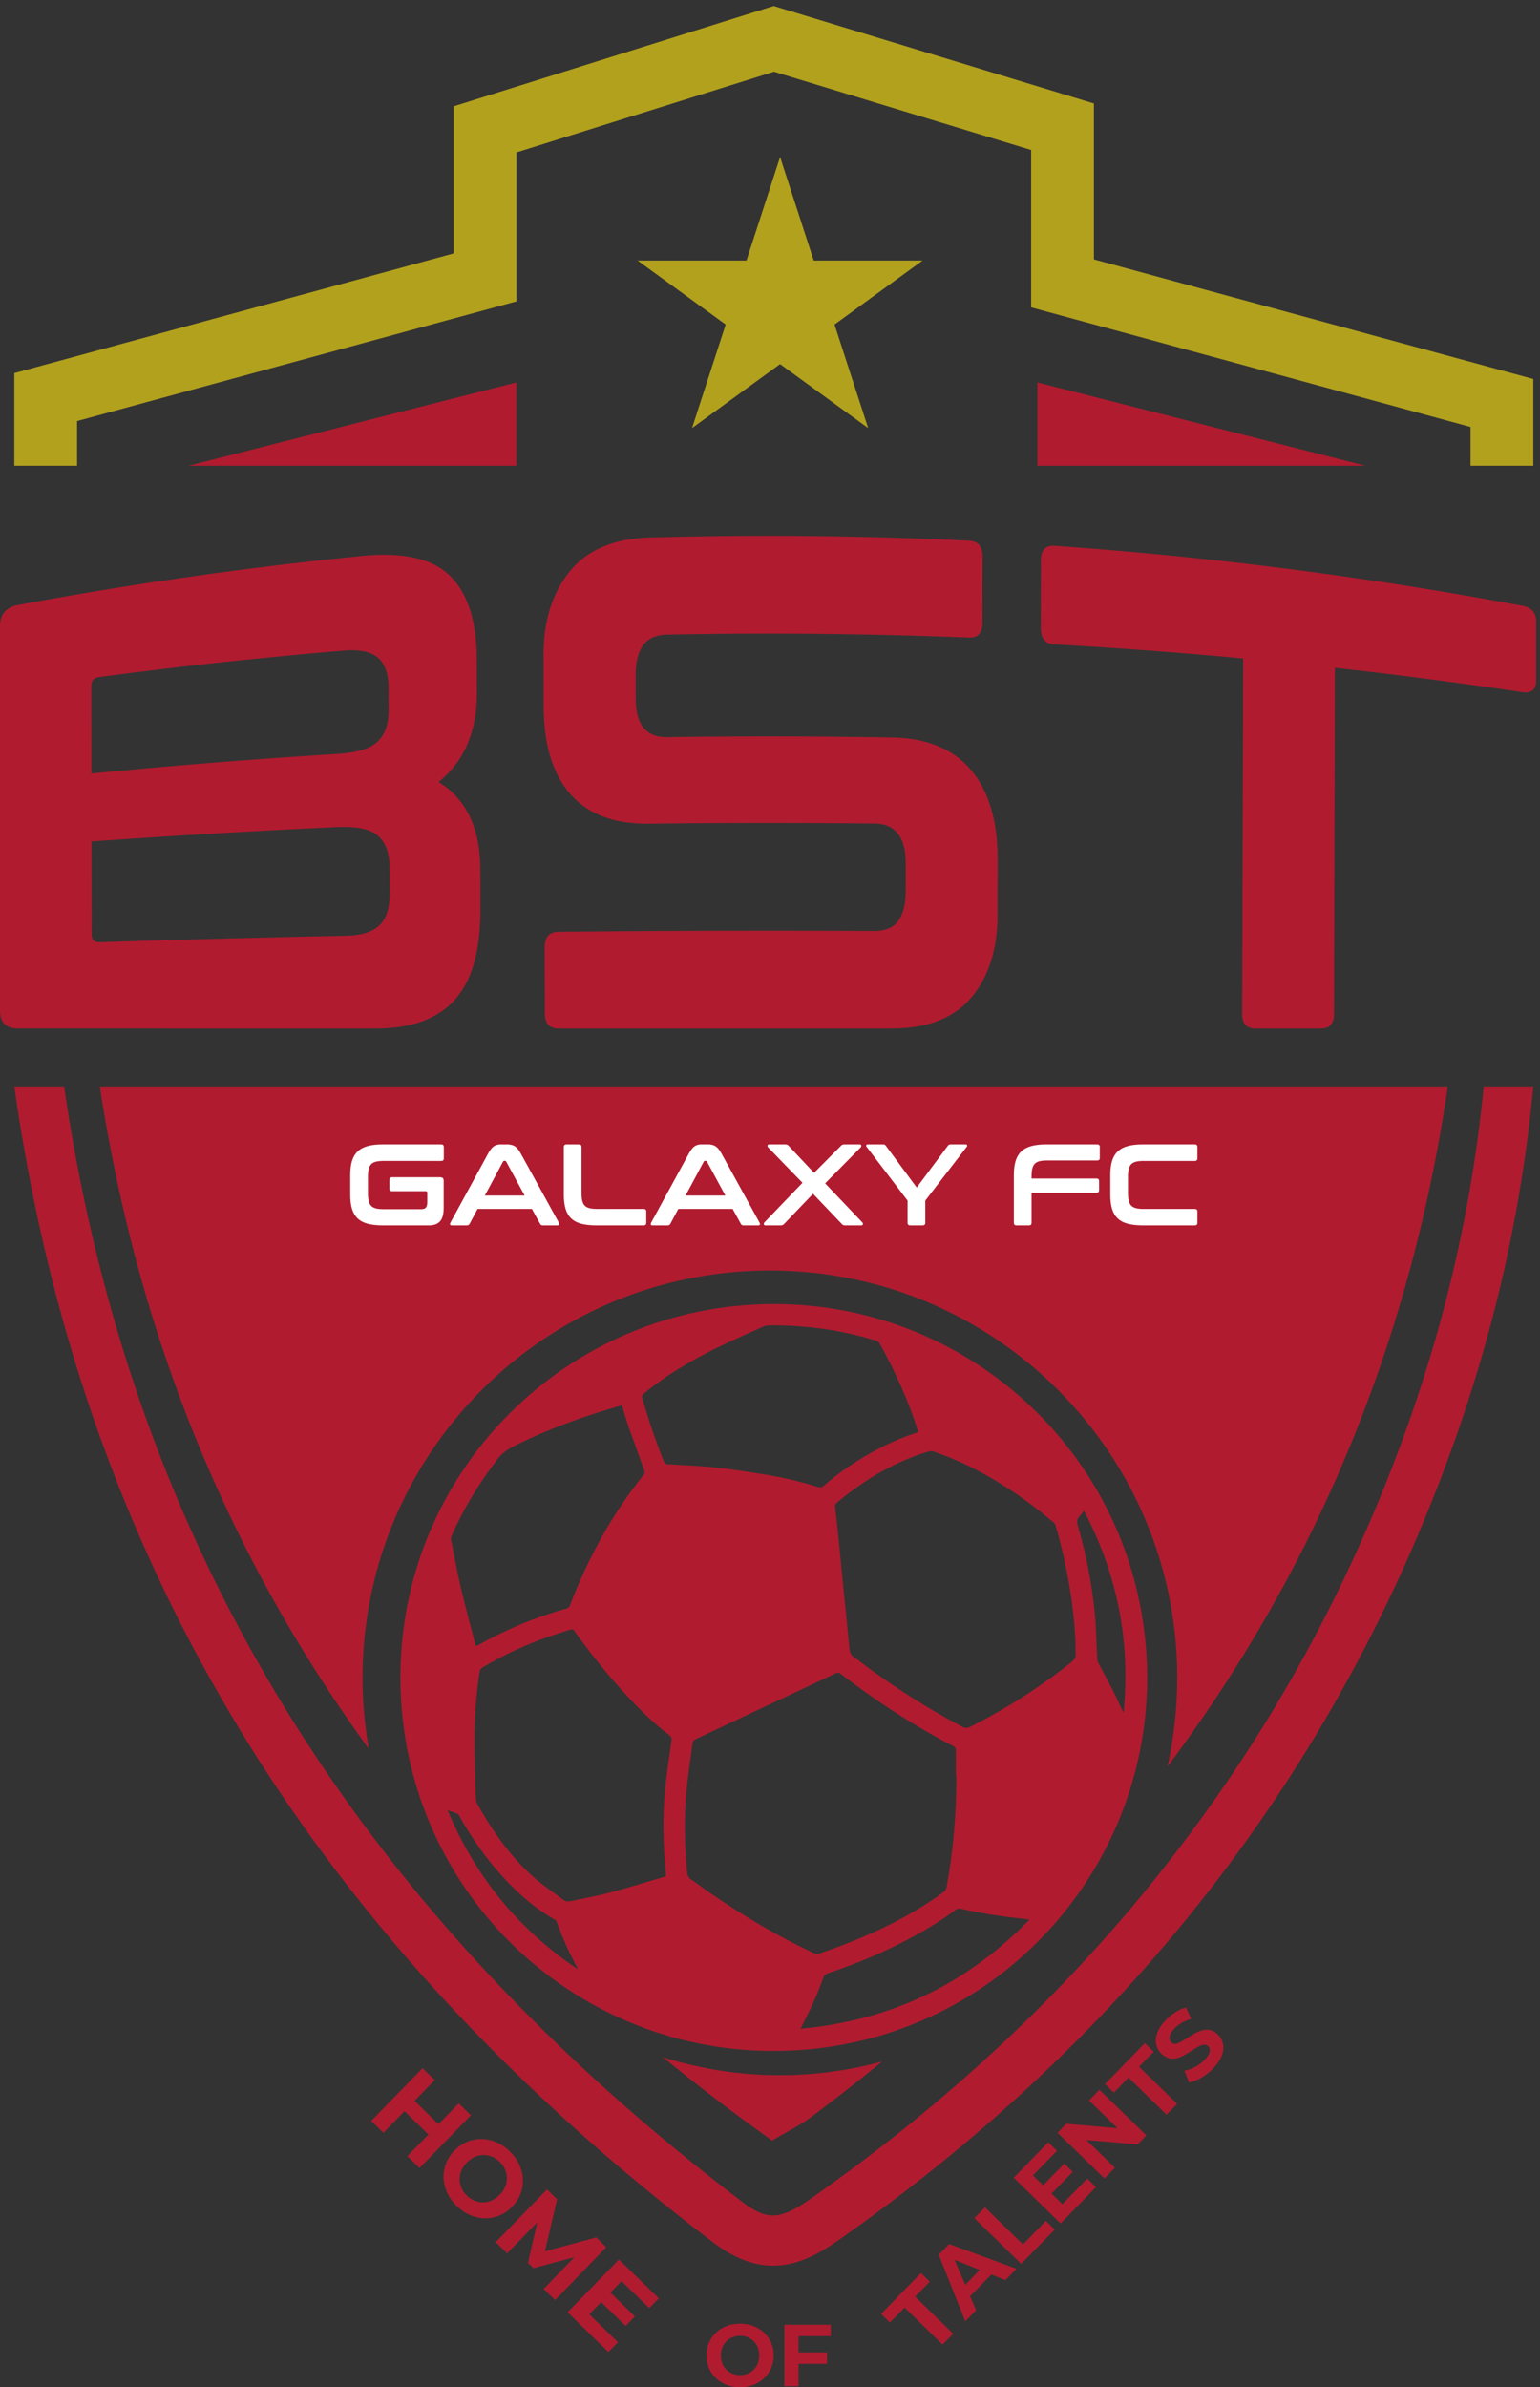
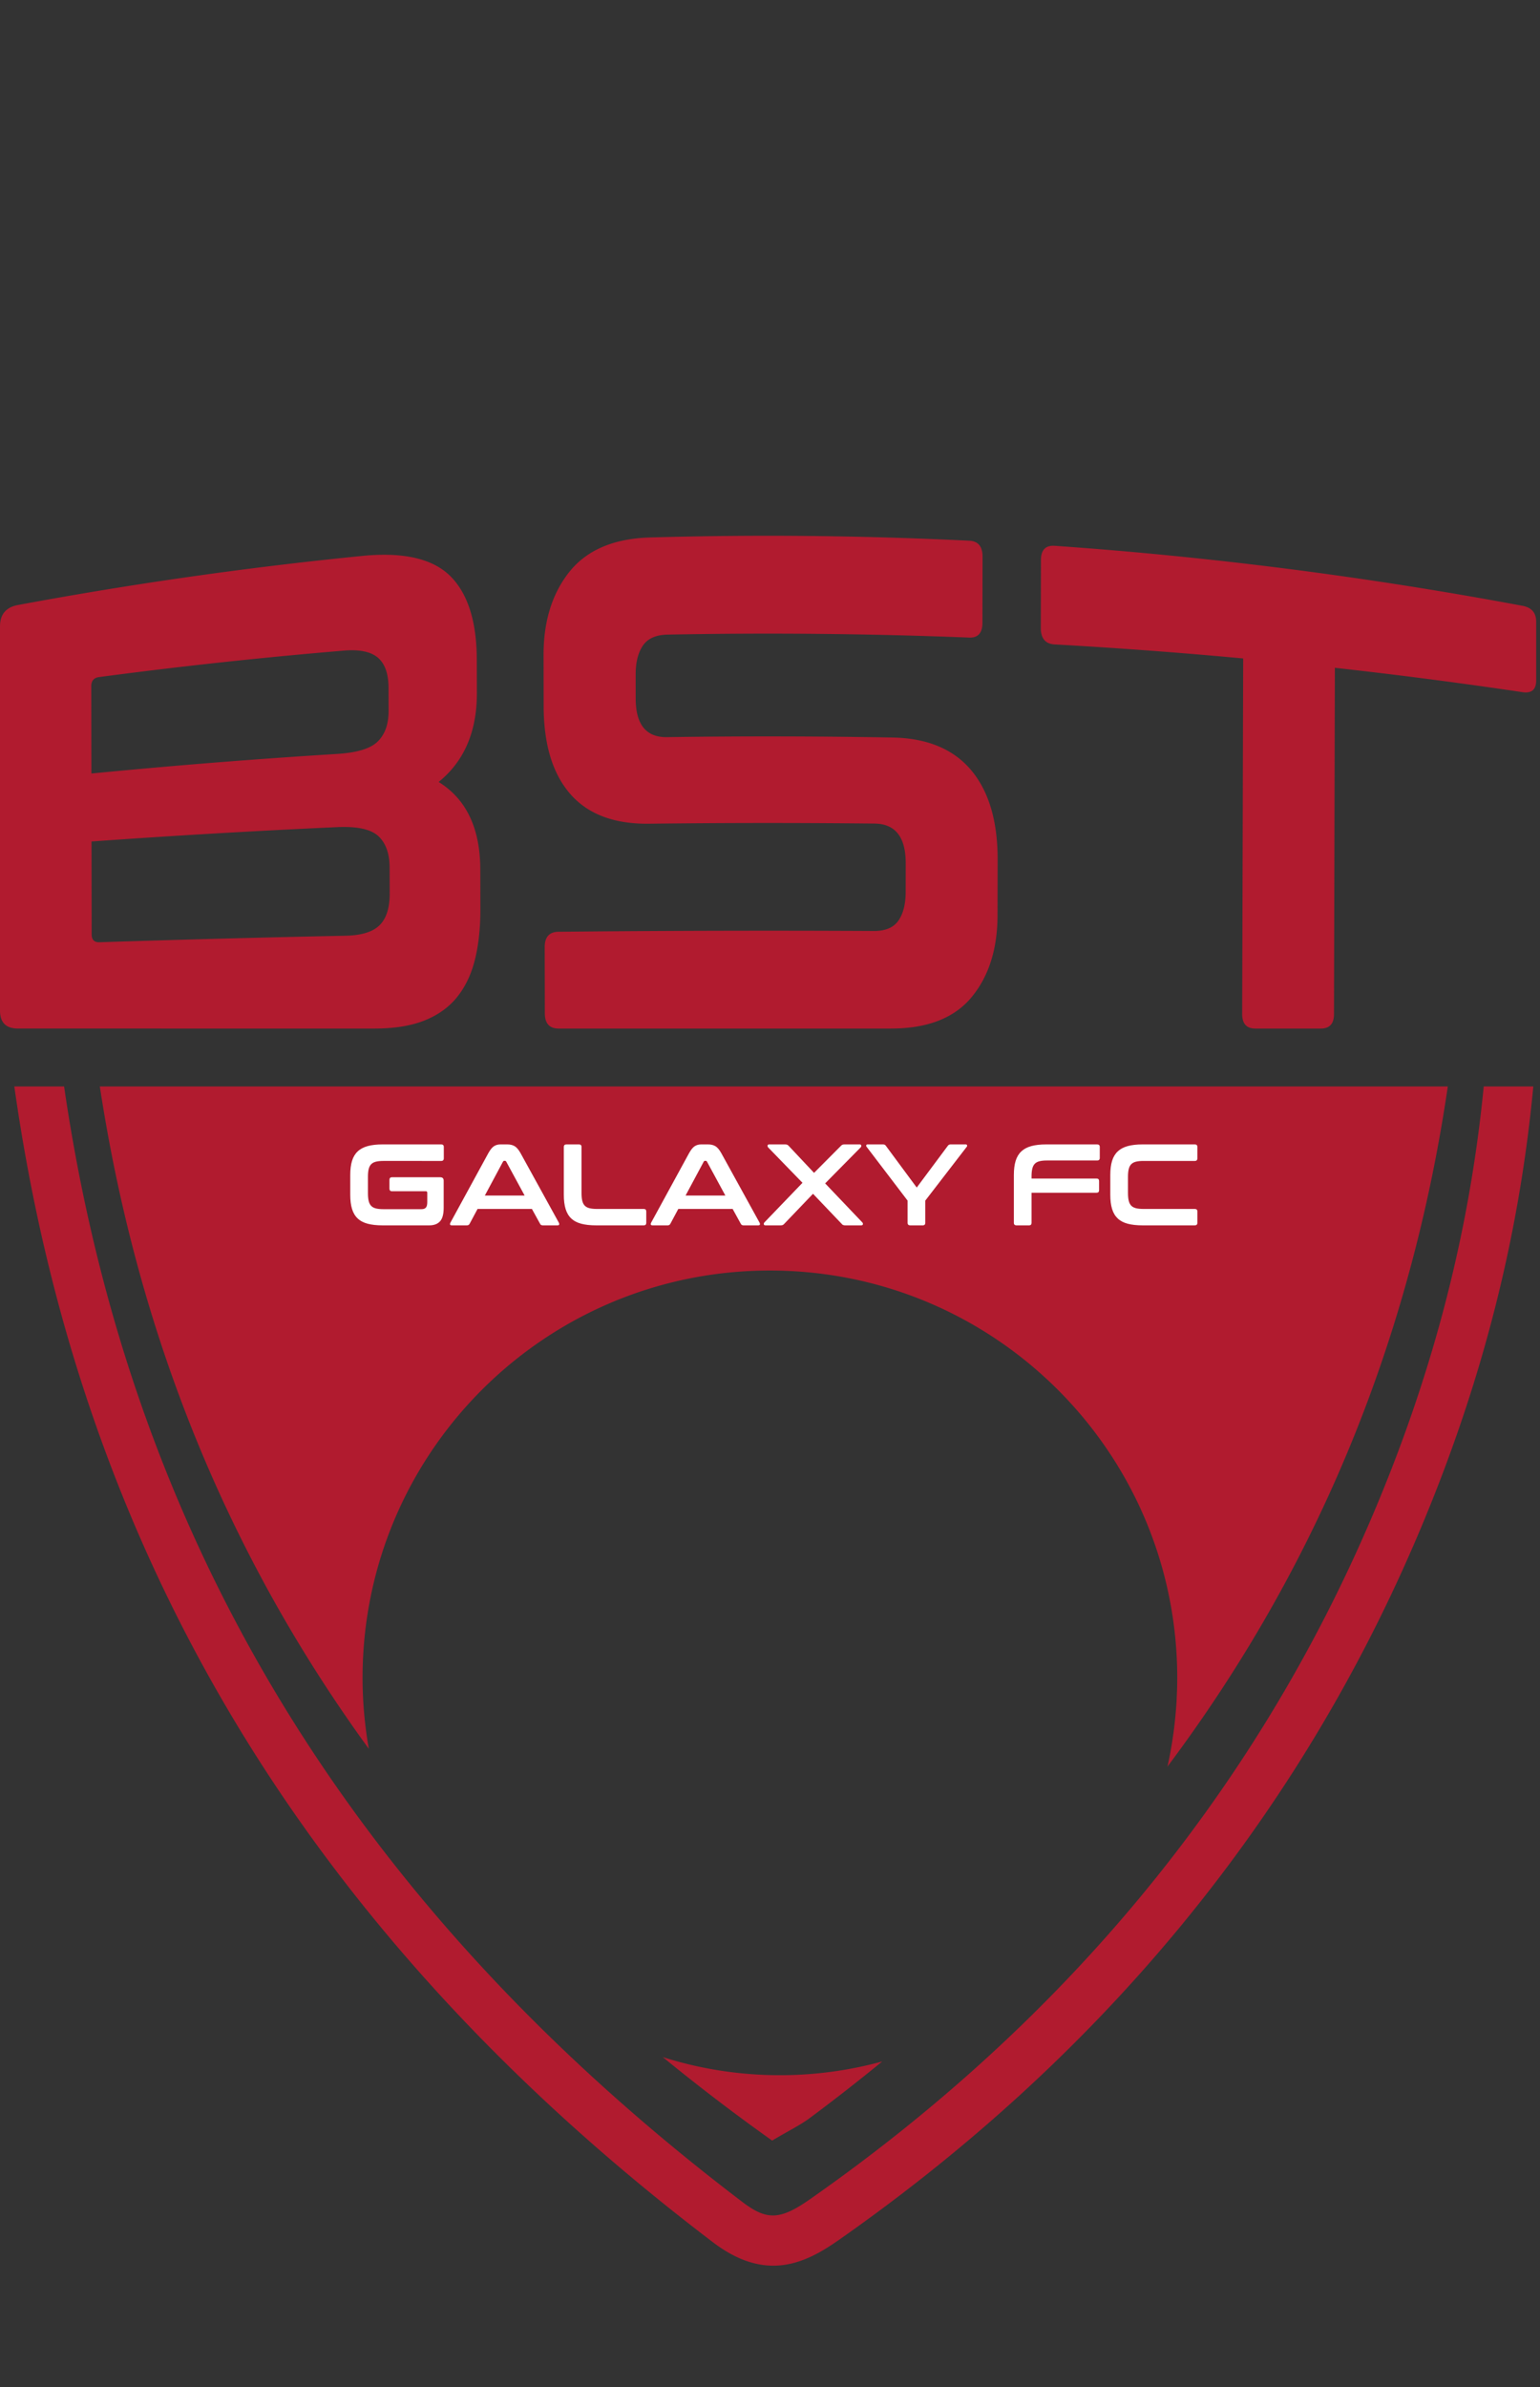
<svg xmlns="http://www.w3.org/2000/svg" xml:space="preserve" width="407.28" height="631.187">
  <rect width="100%" height="100%" fill="#333333" stroke="none" />
  <path d="M720.941 1410c0 447.35 362.649 810 809.999 810 433.72 0 787.79-340.89 808.97-769.35.69-13.46 1.03-27.02 1.03-40.65 0-12.1-.36-24.11-.91-36.07-.13-2.93-.22-5.87-.38-8.8-.52-8.96-1.22-17.88-2.04-26.76a808.827 808.827 0 0 0-16.1-104.5c299.11 399.33 483.77 850.74 557.42 1352.04l-2680.45-.01c74.61-487.48 251.028-926.82 534.918-1316.75-8.027 45.77-12.457 92.78-12.457 140.85M1551.02 620.34c-81.24 0-159.51 12.652-233.03 35.961 69.27-56.75 141.64-112.102 217.37-165.942 33.72 20.051 55.89 30.692 75.25 45.102 49.36 36.719 97.16 74.148 143.66 112.168-64.77-17.668-132.87-27.289-203.25-27.289" style="fill:#b11b2f;fill-opacity:1;fill-rule:nonzero;stroke:none" transform="matrix(.133 0 0 -.133 0 631.187)" />
-   <path d="M3048.94 3819.84h-124.82v77.11l-873.69 237.75v312.88l-511.46 155.66-512-160.47v-296.18l-873.689-237.9v-88.85H28.469v184.21l873.687 237.91v292.49l636.274 199.43 636.82-193.81v-309.99l873.69-237.74v-172.5" style="fill:#b2a11d;fill-opacity:1;fill-rule:nonzero;stroke:none" transform="matrix(.133 0 0 -.133 0 631.187)" />
-   <path d="M374.902 3819.84h652.068v165.64zM2062.92 3985.48l652.06-165.64h-652.06" style="fill:#b11b2f;fill-opacity:1;fill-rule:nonzero;stroke:none" transform="matrix(.133 0 0 -.133 0 631.187)" />
-   <path d="m1551.18 4433.67 66.89-205.86h216.45l-175.11-127.23 66.89-205.86-175.12 127.23-175.11-127.23 66.89 205.86-175.12 127.23h216.46l66.88 205.86" style="fill:#b2a11d;fill-opacity:1;fill-rule:nonzero;stroke:none" transform="matrix(.133 0 0 -.133 0 631.187)" />
  <path d="M181.98 3072.92c.094-61.57.192-123.13.286-184.7.023-10.75 5.191-15.94 15.531-15.61a40808.01 40808.01 0 0 0 488.984 12.95c31.809.65 54.473 7.55 67.973 20.87 13.48 13.28 20.199 34.36 20.125 63.17l-.141 51.28c-.07 27.88-7.504 48.78-22.261 62.58-14.766 13.77-42.051 19.82-81.817 18.01a18803.387 18803.387 0 0 1-488.68-28.55zm-.21 135.12a13804.807 13804.807 0 0 0 488.484 38.92c39.769 2.45 66.828 10.67 81.109 24.98 14.305 14.29 21.41 34.5 21.34 60.6-.043 15.3-.082 30.59-.125 45.88-.07 27.87-7.117 47.87-21.066 59.85-13.973 11.96-36.481 16.71-67.512 14.11a10090.437 10090.437 0 0 1-487.078-52.63c-10.293-1.37-15.442-7.46-15.422-18.18l.27-173.53zm538.726 432.6c81.992 8.16 140.445-5.67 175.203-40.42 34.778-34.77 52.242-90.43 52.418-166.24.051-21.92.102-43.84.149-65.75.179-76.76-25.196-135.88-76.047-176.98 55.035-34.03 82.644-92.28 82.836-173.6.058-26.5.117-53 .179-79.5.086-36.55-3.421-69.51-10.523-98.79-7.094-29.3-18.781-54.24-35.031-74.81-16.266-20.57-37.91-36.3-64.918-47.21-27.032-10.9-60.418-16.3-100.196-16.3H35.796C11.935 2701.07 0 2713 0 2736.84v763.66c0 23.84 11.824 38.05 35.488 42.48a8151.253 8151.253 0 0 0 685.008 97.66M1927.52 3670.84c17.54-.87 26.32-11.5 26.28-31.77l-.24-131.43c-.03-20.3-8.84-30.06-26.37-29.36-199.84 7.87-399.9 9.84-599.84 5.9-23.16-.45-39.51-7.83-49.07-22-9.56-14.17-14.32-33.33-14.29-57.47.01-15.8.03-31.59.05-47.38.06-52.04 20.82-77.59 62.29-76.98 149.53 2.2 299.1 1.94 448.62-.76 69.39-1.27 121.55-23.39 156.57-65.38 34.98-42.03 52.4-101.16 52.25-177.56l-.21-110.49c-.13-67.2-17.36-121.34-51.63-162.8-34.3-41.43-87.63-62.31-160-62.32h-661.05c-18.3.01-27.47 10.13-27.5 30.4-.08 43.77-.16 87.53-.25 131.3-.03 20.26 9.09 30.51 27.41 30.7 208.96 2.14 417.98 2.67 626.97 1.59 23.08-.12 39.42 6.75 48.98 20.62 9.58 13.87 14.38 32.85 14.41 57.01.02 19.03.05 38.06.07 57.1.06 51.97-20.64 78.31-62.06 78.77a19416.56 19416.56 0 0 1-448.28-.29c-69.33-.84-121.54 18.84-156.67 59.14-35.14 40.3-52.77 98.42-52.92 174.89-.06 33.63-.12 67.26-.19 100.89-.12 67.22 16.91 122.4 51.17 165.56 34.24 43.11 87.71 66.45 160.41 68.57 211.68 6.1 423.53 3.95 635.09-6.45M3027.44 3541.44c18.13-3.41 27.2-13.92 27.2-31.39v-116.93c0-18.31-9.09-26.05-27.25-23.36a10161.13 10161.13 0 0 1-373.04 48.44c-.59-229.61-1.17-459.22-1.76-688.84-.04-18.88-8.84-28.31-26.32-28.32h-130.06c-17.51 0-26.22 9.67-26.17 29.06.67 235.56 1.33 471.13 2 706.69-124.83 11.6-249.86 20.89-375.01 27.88-18.35 1.01-27.48 12-27.44 33.09l.3 134.61c.04 20.13 9.23 29.62 27.58 28.34a8151.873 8151.873 0 0 0 929.97-119.27M2950.37 2585.91c-28.96-296.93-104.84-585.03-229.84-873.14-232.48-535.91-605.84-986.372-1109.7-1338.848-59.41-41.613-85.81-42.742-134.57-5.633C701.688 957.25 258.82 1684.73 127.457 2585.91H28.469C160.809 1650.84 616.809 897.219 1417.7 288.23c44.2-33.621 83.73-46.539 119.87-46.539 47.82 0 89.72 22.629 128.69 49.879 519.07 363.141 903.92 827.71 1143.85 1380.8 130.7 301.27 209.6 602.61 238.83 913.54h-98.57" style="fill:#b11b2f;fill-opacity:1;fill-rule:nonzero;stroke:none" transform="matrix(.133 0 0 -.133 0 631.187)" />
  <path d="M877.418 2470.73c3.375 0 5.062-1.69 5.062-5.06v-22.54c0-3.52-1.687-5.28-5.062-5.28H762.227c-5.985 0-10.918-.51-14.836-1.5-3.907-1-7.016-2.68-9.317-5.05-2.297-2.38-3.937-5.56-4.933-9.55-1.004-3.98-1.5-9.05-1.5-15.17v-33.11c0-6.13.496-11.23 1.5-15.3.996-4.05 2.636-7.28 4.933-9.65 2.301-2.38 5.41-4.07 9.317-5.06 3.918-.99 8.851-1.49 14.836-1.49h75.878c3.973 0 6.899 1.03 8.739 3.1 1.836 2.07 2.758 5.71 2.758 10.92v18.63c0 1.98-.922 2.99-2.758 2.99h-67.375c-3.375 0-5.063 1.76-5.063 5.28v17.25c0 3.53 1.688 5.28 5.063 5.28h95.883c4.597 0 6.898-2.3 6.898-6.89v-53.58c0-12.87-2.449-21.96-7.363-27.25-4.899-5.28-11.949-7.93-21.149-7.93H760.84c-11.649 0-21.539 1.08-29.652 3.23-8.133 2.14-14.758 5.63-19.899 10.46-5.133 4.83-8.887 11.1-11.266 18.84-2.371 7.75-3.558 17.14-3.558 28.18v39.54c0 11.04 1.187 20.39 3.558 28.06 2.379 7.66 6.133 13.9 11.266 18.73 5.141 4.83 11.766 8.36 19.899 10.58 8.113 2.23 18.003 3.34 29.652 3.34h116.578M964.102 2369.09h79.098l-36.56 67.37c-.61 1.08-1.46 1.62-2.52 1.62h-1.39c-1.07 0-1.92-.54-2.53-1.62zm44.618 101.64c5.81 0 10.72-1.19 14.71-3.56 3.99-2.38 7.89-7.02 11.73-13.92l76.11-138.18c.76-1.54.94-2.81.56-3.8-.38-1-1.49-1.5-3.32-1.5h-29.21c-2.61 0-4.37 1-5.29 3l-16.32 29.65H949.621l-15.867-29.65c-1.074-2-2.844-3-5.293-3h-29.883c-2 0-3.191.5-3.57 1.5-.383.99-.188 2.26.578 3.8L971 2453.25c3.836 6.9 7.594 11.54 11.266 13.92 3.687 2.37 7.976 3.56 12.886 3.56h13.568M1151.27 2470.73c3.38 0 5.07-1.69 5.07-5.06v-91.75c0-6.12.49-11.23 1.49-15.29.99-4.05 2.64-7.28 4.94-9.66 2.3-2.37 5.4-4.05 9.32-5.05 3.9-1 8.85-1.5 14.82-1.5h93.12c3.38 0 5.06-1.69 5.06-5.05v-22.53c0-3.38-1.68-5.07-5.06-5.07h-94.49c-11.66 0-21.54 1.08-29.67 3.23-8.12 2.14-14.75 5.63-19.88 10.46-5.15 4.83-8.9 11.1-11.27 18.84-2.38 7.75-3.57 17.14-3.57 28.18v95.19c0 3.37 1.77 5.06 5.29 5.06h24.83M1363.26 2369.09h79.1l-36.56 67.37c-.62 1.08-1.46 1.62-2.52 1.62h-1.39c-1.07 0-1.92-.54-2.53-1.62zm44.62 101.64c5.81 0 10.72-1.19 14.71-3.56 3.98-2.38 7.89-7.02 11.73-13.92l76.1-138.18c.77-1.54.95-2.81.57-3.8-.38-1-1.49-1.5-3.33-1.5h-29.2c-2.61 0-4.37 1-5.29 3l-16.32 29.65h-108.07l-15.87-29.65c-1.07-2-2.84-3-5.29-3h-29.88c-2 0-3.19.5-3.58 1.5-.38.99-.18 2.26.58 3.8l75.42 138.18c3.83 6.9 7.59 11.54 11.26 13.92 3.69 2.37 7.98 3.56 12.89 3.56h13.57M1709.09 2470.73c2.14 0 3.33-.73 3.55-2.19.24-1.45-.18-2.72-1.26-3.79l-70.58-71.51 73.81-77.49c1.06-1.08 1.49-2.34 1.26-3.79-.23-1.46-1.42-2.19-3.56-2.19h-31.5c-1.84 0-3.31.24-4.37.7-1.08.45-2.07 1.29-2.99 2.53l-56.8 59.55-57.02-59.55c-1.07-1.24-2.11-2.08-3.11-2.53-.99-.46-2.48-.7-4.48-.7h-29.89c-1.99 0-3.1.73-3.34 2.19-.23 1.45.2 2.71 1.28 3.79l75.64 78.64-68.29 70.36c-.92 1.07-1.31 2.34-1.15 3.79.15 1.46 1.3 2.19 3.45 2.19h31.5c1.83 0 3.29-.27 4.37-.81 1.07-.53 2.06-1.34 2.99-2.42l50.13-53.34 53.11 53.34c.91 1.08 1.91 1.89 2.98 2.42 1.08.54 2.53.81 4.37.81h29.9M1755.99 2470.73c2.45 0 4.29-.93 5.51-2.76l61.4-83.01 61.85 83.01c1.22 1.83 3.06 2.76 5.52 2.76h30.12c1.22 0 2.07-.5 2.53-1.49.46-1.01.3-2.04-.46-3.11l-82.55-107.15v-44.14c0-3.38-1.69-5.07-5.06-5.07h-24.82c-3.54 0-5.3 1.69-5.3 5.07v44.14l-81.63 107.15c-.76 1.07-.96 2.1-.56 3.11.38.99 1.26 1.49 2.64 1.49h30.81M2181.59 2470.73c3.52 0 5.29-1.69 5.29-5.06v-21.85c0-3.37-1.77-5.06-5.29-5.06h-99.79c-5.98 0-10.92-.49-14.84-1.49-3.9-.99-7.01-2.68-9.31-5.06-2.3-2.38-3.94-5.59-4.93-9.65-1.01-4.07-1.51-9.08-1.51-15.07v-4.6h129.22c3.38 0 5.06-1.68 5.06-5.05v-18.16c0-3.38-1.68-5.06-5.06-5.06h-129.22v-59.78c0-3.38-1.68-5.07-5.05-5.07h-24.83c-3.54 0-5.29 1.69-5.29 5.07v95.18c0 11.04 1.19 20.39 3.56 28.06 2.38 7.66 6.13 13.9 11.26 18.73 5.15 4.83 11.77 8.36 19.9 10.58 8.12 2.23 18.01 3.34 29.66 3.34h101.17M2375.88 2470.73c3.36 0 5.06-1.69 5.06-5.06v-22.54c0-3.52-1.7-5.28-5.06-5.28h-102.32c-5.98 0-10.92-.51-14.83-1.5-3.91-1-7.02-2.68-9.32-5.05-2.3-2.38-3.94-5.56-4.93-9.55-1.01-3.98-1.51-9.05-1.51-15.17v-32.66c0-6.12.5-11.23 1.51-15.29.99-4.05 2.63-7.28 4.93-9.66 2.3-2.37 5.41-4.05 9.32-5.05s8.85-1.5 14.83-1.5h102.32c3.36 0 5.06-1.69 5.06-5.05v-22.53c0-3.38-1.7-5.07-5.06-5.07h-103.7c-11.65 0-21.54 1.08-29.66 3.23-8.13 2.14-14.75 5.63-19.9 10.46-5.13 4.83-8.88 11.1-11.26 18.84-2.37 7.75-3.56 17.14-3.56 28.18v39.54c0 11.04 1.19 20.39 3.56 28.06 2.38 7.66 6.13 13.9 11.26 18.73 5.15 4.83 11.77 8.36 19.9 10.58 8.12 2.23 18.01 3.34 29.66 3.34h103.7" style="fill:#fff;fill-opacity:1;fill-rule:nonzero;stroke:none" transform="matrix(.133 0 0 -.133 0 631.187)" />
-   <path d="M1149.19 830.879c-.46 1.07-.83 2.18-1.38 3.199-15.92 29.172-29.25 59.512-40.67 90.703-.75 2.051-2.73 4.078-4.67 5.188-45.04 25.941-82.51 60.64-116.029 99.911-27.918 32.72-52 68.09-72.976 105.6-.953 1.7-2.223 3.77-3.852 4.45-5.929 2.5-12.074 4.47-19.531 7.14 55.07-132.27 141.108-237.16 259.108-316.191zm1084.94 509.501c14.21 141.72-12.1 275.15-78.46 401.81-1.72-2.05-2.75-3.33-3.82-4.57-11.82-13.66-11.73-13.63-6.82-31.02 15.22-53.97 25.94-108.89 31.66-164.62 3.17-30.96 3.39-62.22 5.07-93.34.15-2.74.75-5.71 2-8.12 9.92-19.05 20.3-37.85 30.02-57 7.19-14.17 13.6-28.74 20.35-43.14zm-642.22-627.661c178.48 16.261 329.81 87.992 455.32 217.043-5.25.66-8.89 1.199-12.55 1.566-42.22 4.352-84.1 10.813-125.53 20.152-2.2.489-5.35.09-7.09-1.199-28.75-21.25-59.07-39.992-90.56-56.832-52.84-28.269-107.81-51.609-164.73-70.289-5.11-1.68-7.94-4.031-9.84-9.371-5.49-15.41-11.39-30.738-18.11-45.648-8.31-18.43-17.62-36.403-26.91-55.422zM946.07 1473.34c2.332.76 2.746.83 3.086 1.02 56.284 31.88 115.604 56.47 177.884 73.9 3.74 1.04 5.12 3.05 6.37 6.32 35.89 93.97 83.77 181.17 146.85 259.79 1.4 1.75 1.95 5.34 1.19 7.47-10.25 28.86-21.04 57.54-31.18 86.45-5.02 14.33-9 29.02-13.53 43.78-72.65-20.62-143.2-45.71-210.64-79.09-13.77-6.81-26.319-14.28-36.229-27.18-36.766-47.84-68.137-98.74-92.215-154.07-.902-2.08-1.144-4.81-.703-7.04 6.281-31.63 11.965-63.41 19.34-94.8 9.145-38.9 19.723-77.47 29.777-116.55zm879.16 425.06c.31 1.02.47 1.25.42 1.41-19.2 61.52-45.69 119.86-77 176.08-1.1 1.99-3.72 3.7-5.99 4.4-69.95 21.81-141.65 31.49-214.84 30.56-3.16-.04-6.55-.75-9.43-2.06-32.59-14.76-65.53-28.86-97.54-44.8-49.38-24.6-96.77-52.58-139.54-87.83-4-3.29-5.32-6.11-3.83-11.22 12.28-41.97 25.98-83.44 42.34-124.02 1.79-4.44 3.9-5.88 8.79-6.15 31.92-1.79 63.91-3.14 95.69-6.48 31.48-3.31 62.77-8.57 94.08-13.39 36.76-5.67 72.86-14.36 108.4-25.29 4.41-1.36 7.33-.87 10.87 2.19 28.71 24.9 59.88 46.36 92.97 65.02 30.16 17.01 61.6 31.21 94.61 41.58zm-501.36-882.83c0 3.89.15 6.14-.03 8.36-1.07 13.9-2.61 27.77-3.28 41.69-2.03 42.49-2.15 85 2.39 127.33 3.29 30.69 7.93 61.24 12.19 91.82.67 4.78.27 7.91-4.1 11.25-30.57 23.38-57.98 50.27-84.13 78.39-37.89 40.73-72.69 84.02-104.98 129.32-2.17 3.04-4 3.7-7.59 2.49-14.3-4.84-28.84-8.97-43.08-13.96-45.71-16.01-89.5-36.24-131.158-60.99-2.262-1.34-4.793-3.55-5.516-5.88-1.5-4.83-1.984-10-2.688-15.06-5.597-40.28-8.238-80.82-8.332-121.43-.089-37.56 1.399-75.12 2.446-112.68.152-5.41.375-11.54 2.871-16.06 30.48-55.3 66.897-106.26 114.507-148.18 17.77-15.652 37.89-28.621 56.82-42.949 4.91-3.722 10.01-3.722 15.61-2.5 25.79 5.629 51.87 10.141 77.35 16.918 37.24 9.91 74.06 21.411 110.7 32.121zm815.02 453.14c-.92 38.77-4.74 77.24-10.94 115.53-7.02 43.41-16.6 86.2-28.75 128.43-.74 2.55-2.49 5.25-4.55 6.92-15.93 12.89-31.67 26.07-48.18 38.18-58.57 42.94-120.94 78.97-190.06 102.36-2.69.91-6.09 1.21-8.76.42-10.18-3.02-20.34-6.23-30.26-10.04-55.21-21.19-104.84-51.81-150.22-89.53-3.77-3.13-7.36-5.54-6.55-11.85 2.81-21.94 4.98-43.96 7.19-65.97 3.47-34.46 6.72-68.94 10.14-103.4 3.66-36.91 7.6-73.79 11.02-110.72.77-8.3 3.44-14.34 10.77-18.97 8.46-5.34 16.08-12.02 24.18-17.94 60.29-44.04 122.98-84.27 189.18-118.91 4.86-2.54 8.92-3.9 14.68-1.01 72.21 36.23 140.16 79.05 203.14 129.71 5.61 4.51 9.4 9.23 8.06 16.95-.56 3.19-.09 6.55-.09 9.84zm-237.09-254.72c-.34 0-.68.01-1.01.01 0 16.84-.08 33.67.04 50.51.04 5.17-1.45 8.53-6.63 10.93-9.84 4.54-19.32 9.9-28.81 15.15-68.07 37.63-132.62 80.61-194.22 128.05-3.56 2.74-5.96 2.21-9.26.65-20.9-9.9-41.82-19.74-62.75-29.57-72.02-33.85-144.04-67.72-216.12-101.45-3.58-1.67-5.38-3.96-5.85-7.67-4.51-35.5-10.47-70.89-13.21-106.53-3.81-49.58-2.37-99.28 2.08-148.86.65-7.24 2.85-12.64 9.56-16.89 12.09-7.66 23.31-16.711 35.12-24.851 65.72-45.328 134.12-86.039 206.47-119.981 4.83-2.269 8.99-2.617 14.03-.699 13.36 5.109 27.03 9.43 40.4 14.539 72.39 27.703 141.88 60.942 204.66 107.07 3.95 2.903 5.33 6.27 6.12 10.571 8.7 47.211 13.96 94.851 17.11 142.701 1.67 25.38 1.57 50.88 2.27 76.32zm379.39 196.42c-.53-406.34-328.73-743.59-746.45-741.879-404.1 1.66-735.912 326.969-738.513 737.909-2.614 412.09 329.783 746.29 741.913 746.91 406.1.62 742.22-326.71 743.05-742.94M936.422 540.648 834.297 435.801l-24.266 23.64 41.871 42.981-47.625 46.387-41.875-42.977-24.261 23.637 102.125 104.832 24.265-23.629-40.265-41.34 47.625-46.391 40.265 41.34 24.266-23.633M949.215 368.961c7.762-2.012 15.547-1.871 23.355.449 7.805 2.332 14.868 6.731 21.188 13.219 6.322 6.492 10.542 13.66 12.662 21.531 2.11 7.871 2.06 15.649-.16 23.36-2.22 7.71-6.428 14.582-12.615 20.609-6.192 6.031-13.168 10.051-20.934 12.07-7.766 2.02-15.551 1.871-23.356-.449-7.804-2.32-14.871-6.73-21.195-13.211-6.32-6.5-10.539-13.668-12.648-21.527-2.121-7.871-2.071-15.66.152-23.364 2.223-7.718 6.426-14.578 12.617-20.609 6.192-6.039 13.168-10.059 20.934-12.078zm-63.637 27.121c-4.172 13.199-4.711 26.316-1.625 39.379 3.078 13.051 9.629 24.719 19.649 35 10.015 10.289 21.507 17.141 34.476 20.559 12.965 3.421 26.102 3.222 39.41-.59 13.313-3.821 25.402-11.039 36.292-21.641 10.88-10.598 18.38-22.469 22.49-35.629 4.12-13.148 4.66-26.281 1.63-39.379-3.03-13.101-9.56-24.801-19.58-35.082-10.02-10.277-21.535-17.109-34.547-20.488-13.023-3.359-26.156-3.172-39.414.598-13.261 3.773-25.332 10.961-36.211 21.562-10.886 10.598-18.414 22.508-22.57 35.711M1081.02 195.469l61.12 63.051-81.33-21.77-10.94 10.648 18.47 80.383-59.96-61.562-22.767 22.179 102.127 104.84 20.07-19.539-24.23-103.39 102.11 27.511 19.91-19.39-101.82-105.129-22.76 22.168M1228.8 89.45l-18.97-19.47-81.17 79.071 102.12 104.84 79.23-77.172-18.96-19.481-55.12 53.692-22.17-22.758 48.67-47.41-18.38-18.883-48.68 47.422-23.63-24.27 57.06-55.582M1798.74 158.469l-29.07-29.84-17.58 17.141 79.16 81.261 17.57-17.14-29.06-29.832 75.66-73.719-21.02-21.57-75.66 73.699M1948.21 233.289l-50.11 19.992 21.3-49.57zm23-9.168-42.17-43.289 11.93-27.723-21.54-22.121-52.76 132.391 20.76 21.32 133.87-49.14-22.07-22.637-28.02 11.199M1937.49 336.09l21.03 21.57 75.66-73.699 45.55 46.75 17.58-17.129-66.57-68.332-93.25 90.84M2162.06 414.691l17.31-16.871-70.33-72.199-93.24 90.84 68.64 70.469 17.32-16.879-47.75-49.012 20.24-19.719 42.18 43.282 16.78-16.352-42.18-43.281 21.59-21.028 49.44 50.75M2186.23 591.41l93.25-90.84-17.27-17.711-101.89 8.661 56.6-55.149-20.76-21.32-93.24 90.84 17.39 17.847 101.77-8.789-56.61 55.153 20.76 21.308M2244.01 615.531l-29.08-29.832-17.57 17.129 79.16 81.262 17.57-17.141-29.06-29.828 75.66-73.723-21.02-21.566-75.66 73.699M2388.21 614.988c-8.7-4.949-16.69-7.929-23.95-9l-9.11 23.16c6.82 1.141 13.8 3.59 20.94 7.383 7.15 3.77 13.4 8.41 18.76 13.918 5.96 6.121 9.47 11.539 10.51 16.242 1.03 4.707.03 8.52-2.98 11.469-2.23 2.168-4.91 3.102-8.07 2.789-3.14-.301-6.48-1.379-10.01-3.219-3.53-1.839-8.07-4.562-13.64-8.14-8.6-5.461-15.95-9.629-22.05-12.52-6.11-2.89-12.6-4.121-19.49-3.738-6.88.398-13.44 3.629-19.66 9.68-5.42 5.269-8.89 11.519-10.43 18.738-1.54 7.199-.72 15.02 2.46 23.441 3.17 8.399 8.92 16.879 17.22 25.399 5.8 5.961 12.17 11.082 19.12 15.371 6.97 4.301 13.85 7.289 20.67 8.961l9.9-22.621c-13.27-3.871-24.11-10.09-32.51-18.711-5.88-6.039-9.25-11.461-10.11-16.238-.85-4.801.32-8.743 3.51-11.852 3.2-3.129 7.2-3.781 12-1.961 4.79 1.82 11.28 5.41 19.45 10.781 8.61 5.461 15.96 9.629 22.06 12.512 6.11 2.887 12.55 4.188 19.35 3.879 6.8-.313 13.31-3.492 19.52-9.551 5.33-5.191 8.74-11.41 10.24-18.66 1.5-7.262.64-15.129-2.59-23.578-3.22-8.461-8.98-16.953-17.28-25.473-7.18-7.379-15.12-13.527-23.83-18.461M1491.11 29.05c5.82 3.31 10.38 7.938 13.7 13.872 3.32 5.93 4.98 12.68 4.98 20.25 0 7.559-1.66 14.309-4.98 20.238-3.32 5.93-7.88 10.559-13.7 13.88-5.82 3.312-12.33 4.972-19.54 4.972-7.22 0-13.73-1.66-19.55-4.973-5.82-3.32-10.39-7.95-13.7-13.879-3.32-5.93-4.97-12.68-4.97-20.238 0-7.57 1.65-14.32 4.97-20.25 3.31-5.934 7.88-10.563 13.7-13.871 5.82-3.32 12.33-4.98 19.55-4.98 7.21 0 13.72 1.66 19.54 4.98zM1437.27 8.2c-10.18 5.46-18.15 13-23.9 22.6-5.76 9.598-8.64 20.38-8.64 32.372 0 11.976 2.88 22.77 8.64 32.367 5.75 9.602 13.72 17.133 23.9 22.602 10.18 5.468 21.61 8.199 34.3 8.199 12.68 0 24.08-2.731 34.2-8.199 10.13-5.469 18.09-13 23.91-22.602 5.81-9.598 8.73-20.39 8.73-32.367 0-11.992-2.92-22.774-8.73-32.371-5.82-9.602-13.78-17.14-23.91-22.602C1495.65 2.72 1484.25 0 1471.57 0c-12.69 0-24.12 2.719-34.3 8.2M1587.97 101.559V69.281h56.55V46.59h-56.55V2.09h-28.27v122.16h92.31v-22.691h-64.04" style="fill:#b11b2f;fill-opacity:1;fill-rule:nonzero;stroke:none" transform="matrix(.133 0 0 -.133 0 631.187)" />
</svg>